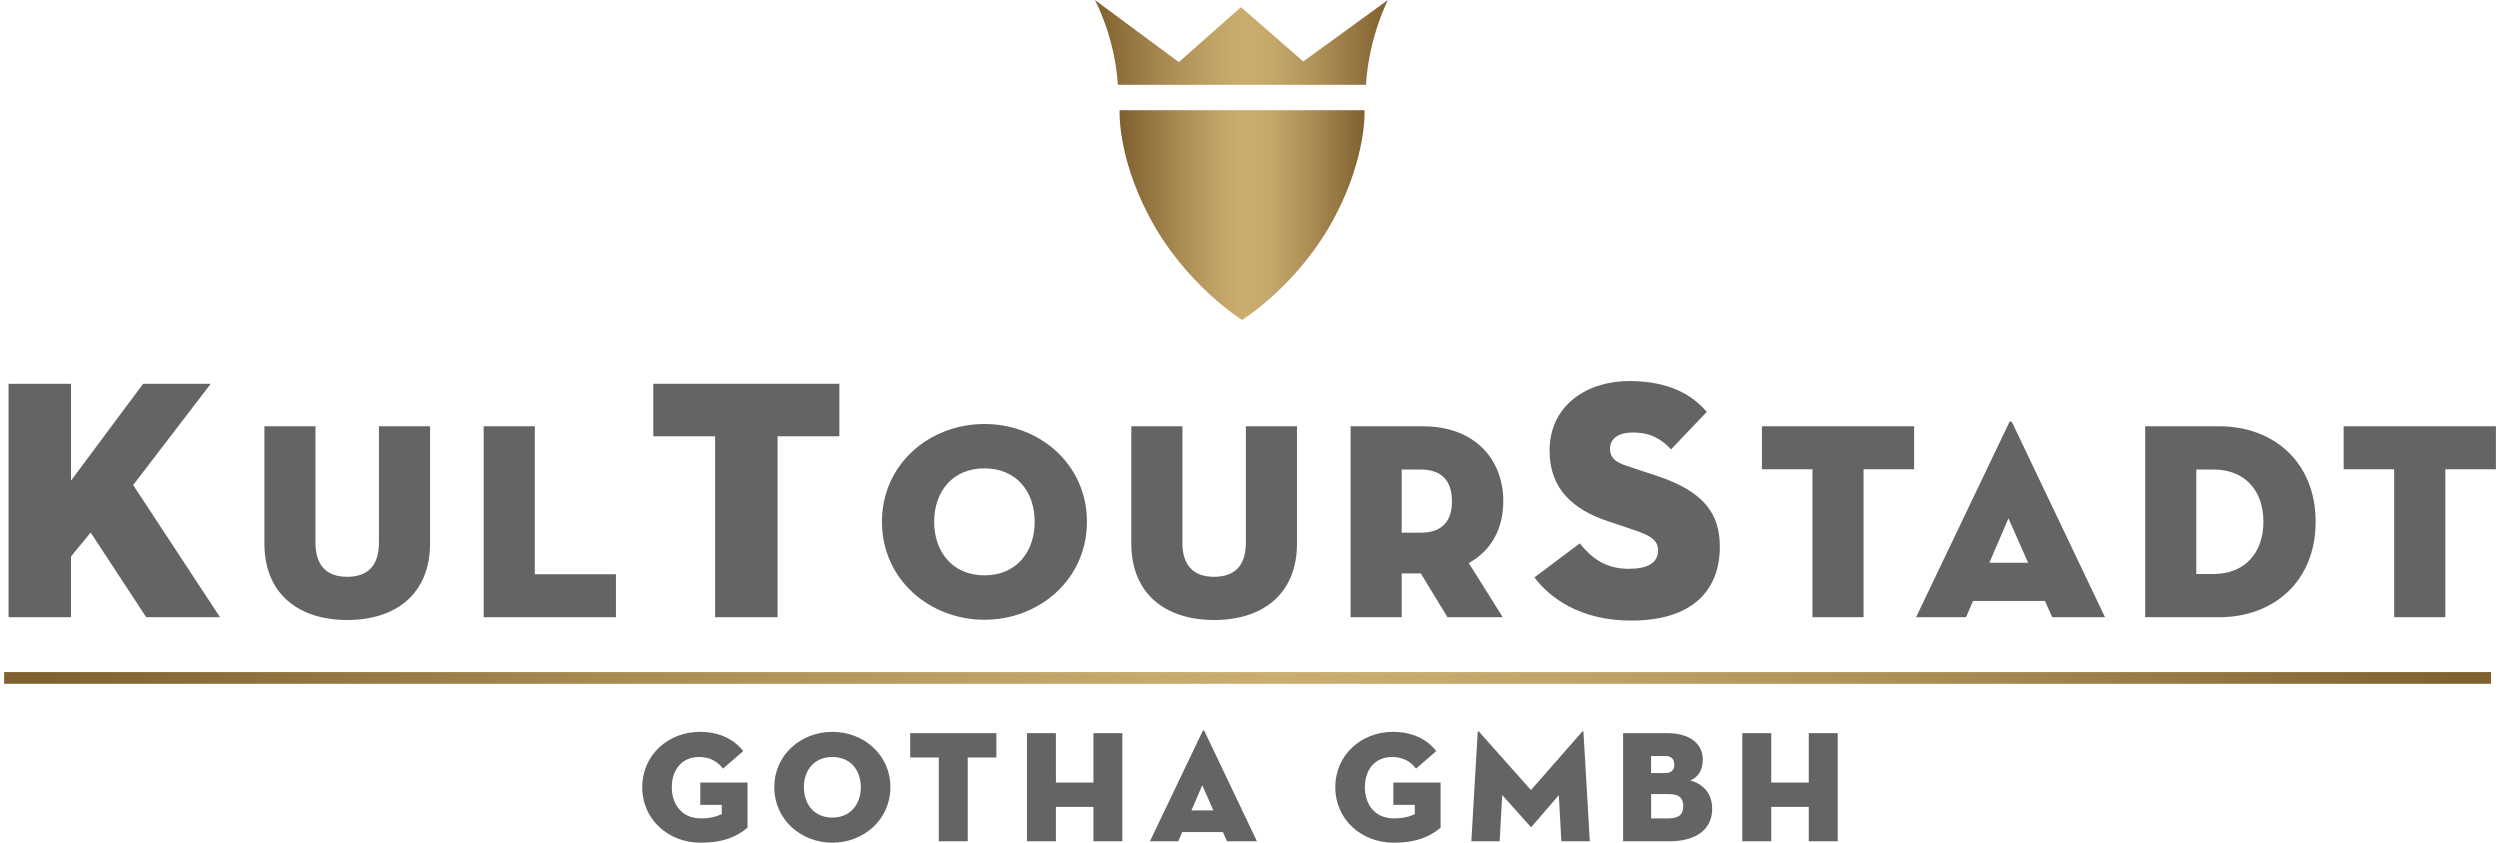
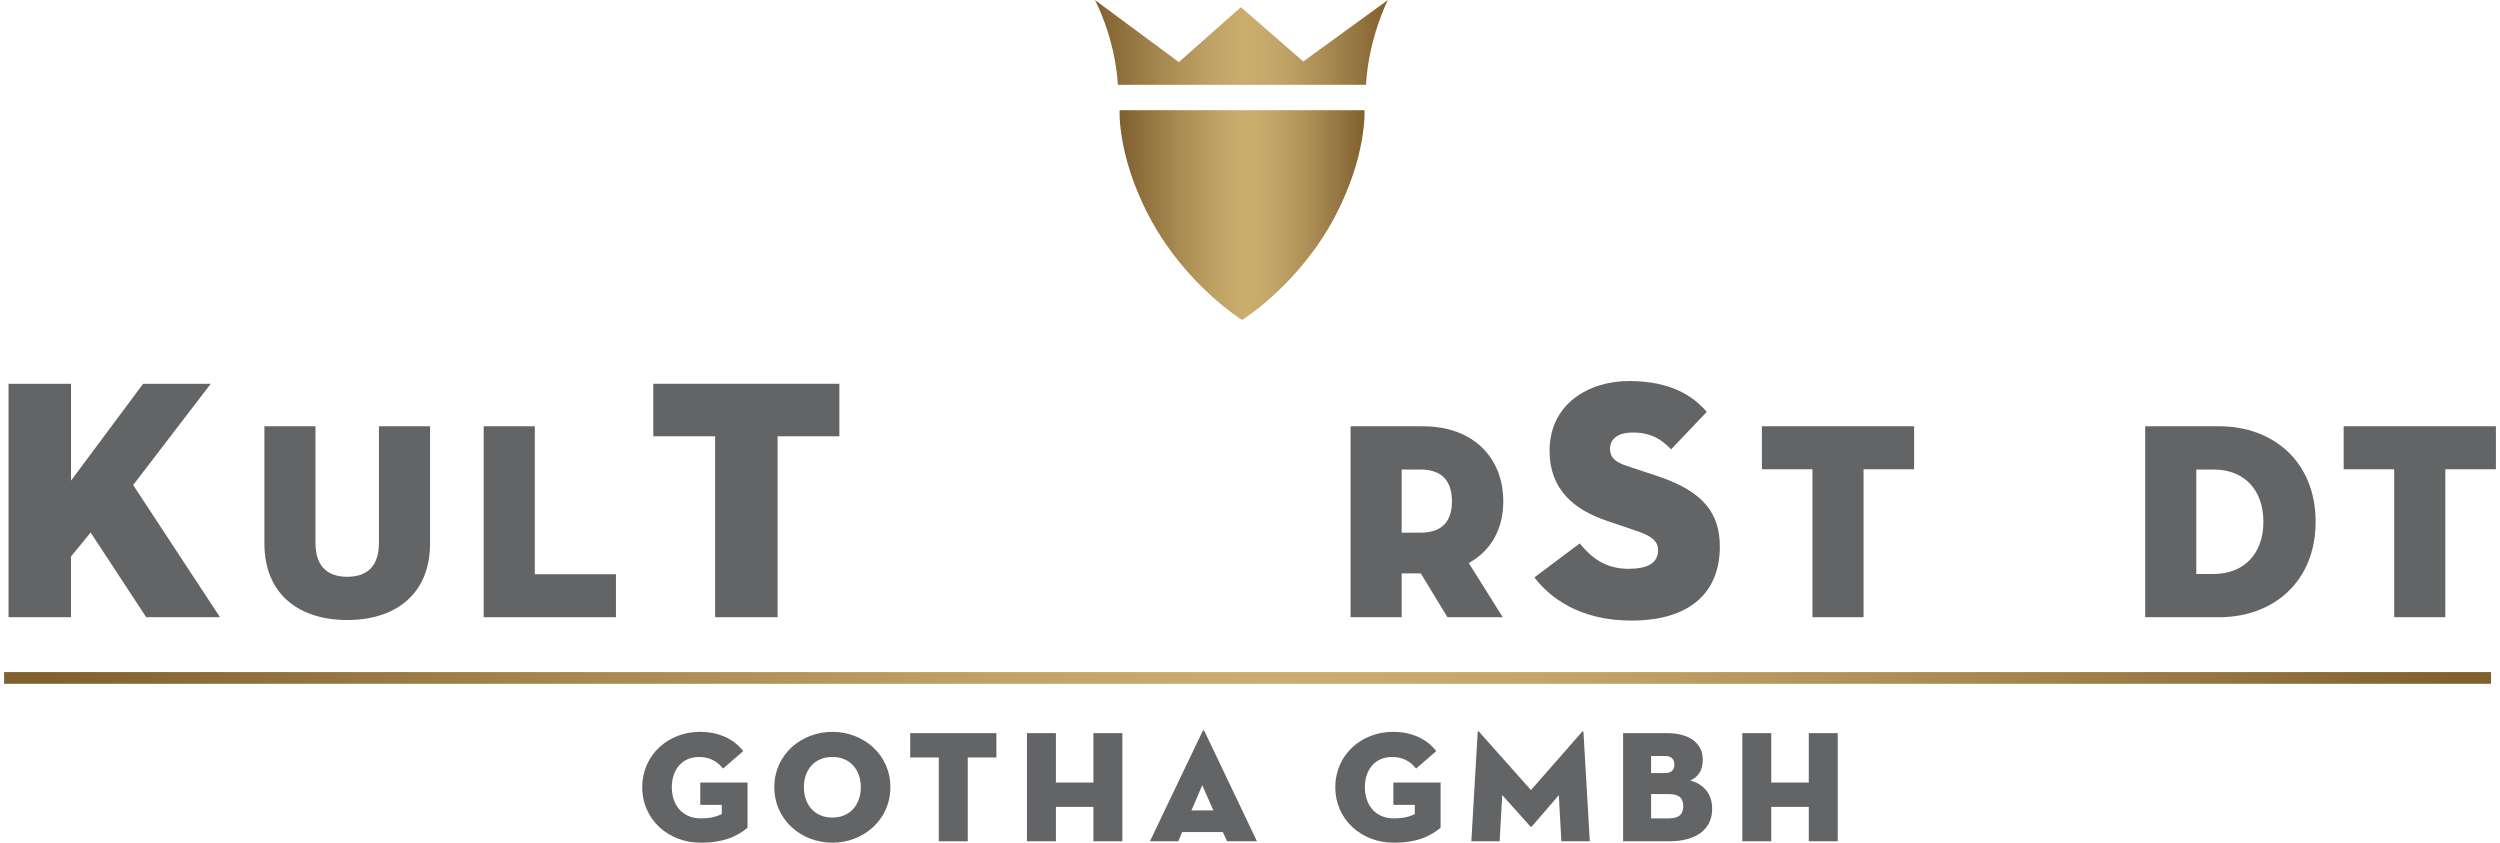
<svg xmlns="http://www.w3.org/2000/svg" xmlns:xlink="http://www.w3.org/1999/xlink" version="1.1" id="Ebene_1" x="0px" y="0px" width="178px" height="60px" viewBox="7 6.5 178 60" enable-background="new 7 6.5 178 60" xml:space="preserve">
  <g>
    <g>
      <path fill="#636466" d="M58.389,63.805H56.86v-1.587h3.363v3.217C59.51,66.025,58.58,66.5,56.872,66.5    c-2.264,0-4.144-1.631-4.144-3.953c0-2.321,1.88-3.939,4.098-3.939c1.359,0,2.423,0.507,3.092,1.371l-1.439,1.245    c-0.386-0.497-0.929-0.827-1.697-0.827c-1.257,0-1.948,0.941-1.948,2.15c0,1.214,0.702,2.221,2.062,2.221    c0.748,0,1.166-0.148,1.494-0.306V63.805z" />
      <path fill="#636466" d="M62.131,62.547c0-2.321,1.914-3.939,4.132-3.939s4.132,1.618,4.132,3.939c0,2.322-1.914,3.953-4.132,3.953    S62.131,64.869,62.131,62.547z M68.29,62.547c0-1.209-0.736-2.15-2.027-2.15c-1.29,0-2.026,0.941-2.026,2.15    c0,1.214,0.736,2.164,2.026,2.164C67.554,64.711,68.29,63.761,68.29,62.547z" />
      <path fill="#636466" d="M73.842,60.432h-2.036v-1.732h6.136v1.732h-2.038v5.967h-2.062V60.432z" />
      <path fill="#636466" d="M84.852,58.699h2.061v7.699h-2.061V63.95h-2.671v2.448h-2.062v-7.699h2.062v3.519h2.671V58.699z" />
      <path fill="#636466" d="M90.893,66.398h-2.017l3.747-7.836c0.035-0.079,0.104-0.079,0.135,0l3.737,7.836h-2.13l-0.295-0.655    c0.012,0-2.898,0-2.898,0L90.893,66.398z M92.601,62.411l-0.77,1.791h1.562L92.601,62.411z" />
      <path fill="#636466" d="M107.734,63.805h-1.528v-1.587h3.364v3.217c-0.715,0.591-1.643,1.065-3.352,1.065    c-2.263,0-4.144-1.631-4.144-3.953c0-2.321,1.878-3.939,4.098-3.939c1.359,0,2.423,0.507,3.088,1.371l-1.436,1.245    c-0.385-0.497-0.927-0.827-1.698-0.827c-1.259,0-1.947,0.941-1.947,2.15c0,1.214,0.701,2.221,2.06,2.221    c0.748,0,1.168-0.148,1.495-0.306V63.805z" />
      <path fill="#636466" d="M112.213,58.62c0.012-0.079,0.058-0.066,0.102-0.012l3.689,4.145l3.635-4.145    c0.046-0.055,0.09-0.067,0.103,0.012l0.452,7.778h-2.026l-0.18-3.282l-1.925,2.23c-0.033,0.035-0.067,0.035-0.103,0l-2.003-2.242    l-0.183,3.294h-2.015L112.213,58.62z" />
      <path fill="#636466" d="M122.566,58.699h3.148c1.526,0,2.524,0.701,2.524,1.878c0,0.86-0.383,1.256-0.882,1.495    c0.838,0.237,1.55,0.839,1.55,2.015c0,1.473-1.144,2.312-3.056,2.312h-3.285V58.699z M125.557,61.54    c0.453,0,0.657-0.228,0.657-0.588c0-0.362-0.183-0.625-0.635-0.625h-1.021v1.213H125.557z M125.806,64.768    c0.793,0,1.043-0.339,1.043-0.871s-0.26-0.859-1.043-0.859h-1.247v1.73H125.806z" />
    </g>
    <g>
      <path fill="#636466" d="M135.785,58.699h2.061v7.699h-2.061V63.95h-2.672v2.448h-2.06v-7.699h2.06v3.519h2.672V58.699z" />
    </g>
    <g>
      <path fill="#636466" d="M17.189,33.826h4.815l-5.523,7.209l6.183,9.41H17.41l-3.961-6.037c0.024,0-0.929,1.148-1.393,1.711v4.326    H7.609V33.826h4.448v6.893L17.189,33.826z" />
    </g>
    <g>
      <path fill="#636466" d="M25.825,45.185V36.85h3.638v8.297c0,1.541,0.721,2.42,2.259,2.42c1.54,0,2.259-0.879,2.259-2.42V36.85    h3.639v8.335c0,3.661-2.499,5.46-5.898,5.46C28.323,50.645,25.825,48.846,25.825,45.185z" />
      <path fill="#636466" d="M41.438,36.85h3.639v10.536h5.778v3.06h-9.417V36.85z" />
    </g>
    <g>
      <path fill="#636466" d="M57.915,37.564h-4.4v-3.74h13.248v3.74h-4.4v12.881h-4.447V37.564z" />
    </g>
    <g>
-       <path fill="#636466" d="M69.795,43.648c0-4.099,3.377-6.959,7.297-6.959s7.297,2.859,7.297,6.959c0,4.096-3.377,6.978-7.297,6.978    C73.174,50.626,69.795,47.747,69.795,43.648z M80.67,43.648c0-2.14-1.298-3.801-3.578-3.801c-2.278,0-3.579,1.66-3.579,3.801    c0,2.138,1.3,3.816,3.579,3.816C79.372,47.468,80.67,45.786,80.67,43.648z" />
-       <path fill="#636466" d="M87.549,45.185V36.85h3.639v8.297c0,1.541,0.72,2.42,2.258,2.42c1.539,0,2.26-0.879,2.26-2.42V36.85h3.64    v8.335c0,3.661-2.499,5.46-5.899,5.46C90.047,50.645,87.549,48.846,87.549,45.185z" />
      <path fill="#636466" d="M113.996,50.445h-3.938l-1.898-3.12H106.8v3.12h-3.639V36.852h5.156c3.658,0,5.717,2.318,5.717,5.338    c0,1.959-0.858,3.521-2.458,4.398L113.996,50.445z M108.137,44.428c1.643,0,2.241-0.919,2.241-2.239    c0-1.321-0.599-2.259-2.241-2.259H106.8v4.498H108.137L108.137,44.428z" />
    </g>
    <g>
      <path fill="#636466" d="M116.251,47.61l3.228-2.42c0.808,1.001,1.809,1.809,3.472,1.809c1.32,0,2.103-0.39,2.103-1.318    c0-0.708-0.538-1.051-1.637-1.418l-1.956-0.662c-2.422-0.806-4.132-2.271-4.132-5.009c0-3.275,2.713-4.962,5.669-4.962    c2.935,0,4.549,1.051,5.524,2.198l-2.54,2.664c-0.688-0.708-1.419-1.197-2.738-1.197c-1.075,0-1.61,0.489-1.61,1.148    c0,0.635,0.365,0.953,1.172,1.221l2.199,0.731c3.324,1.103,4.447,2.689,4.447,5.036c0,3.057-1.905,5.254-6.305,5.254    C119.406,50.689,117.279,48.979,116.251,47.61z" />
    </g>
    <g>
      <path fill="#636466" d="M136.047,39.911h-3.599v-3.06h10.837v3.06h-3.6v10.534h-3.639V39.911L136.047,39.911z" />
-       <path fill="#636466" d="M146.982,50.445h-3.558l6.616-13.834c0.059-0.139,0.179-0.139,0.239,0l6.597,13.834h-3.756l-0.522-1.159    c0.021,0-5.115,0-5.115,0L146.982,50.445z M150.001,43.408l-1.358,3.159h2.759L150.001,43.408z" />
      <path fill="#636466" d="M159.737,36.85h5.259c3.918,0,6.877,2.58,6.877,6.799c0,4.217-2.959,6.797-6.877,6.797h-5.259V36.85    L159.737,36.85z M164.596,47.367c2.2,0,3.559-1.461,3.559-3.719c0-2.262-1.358-3.719-3.559-3.719h-1.219v7.438H164.596z" />
      <path fill="#636466" d="M177.468,39.911h-3.599v-3.06h10.839v3.06h-3.602v10.534h-3.639V39.911L177.468,39.911z" />
    </g>
    <g>
      <g>
        <defs>
          <path id="SVGID_1_" d="M95.436,14.345h-8.718c0,0-0.187,3.211,2.092,7.549c2.556,4.871,6.626,7.387,6.626,7.387      s4.07-2.516,6.627-7.387c2.273-4.338,2.09-7.549,2.09-7.549H95.436z" />
        </defs>
        <clipPath id="SVGID_2_">
          <use xlink:href="#SVGID_1_" overflow="visible" />
        </clipPath>
        <linearGradient id="SVGID_3_" gradientUnits="userSpaceOnUse" x1="19.07" y1="-97.497" x2="19.962" y2="-97.497" gradientTransform="matrix(19.557 0 0 19.557 -286.225 1928.532)">
          <stop offset="0" style="stop-color:#7F602F" />
          <stop offset="0.043" style="stop-color:#876735" />
          <stop offset="0.239" style="stop-color:#A98A51" />
          <stop offset="0.402" style="stop-color:#C0A366" />
          <stop offset="0.511" style="stop-color:#CBAE6F" />
          <stop offset="0.618" style="stop-color:#C3A669" />
          <stop offset="0.748" style="stop-color:#B19359" />
          <stop offset="0.889" style="stop-color:#977742" />
          <stop offset="1" style="stop-color:#7F602F" />
        </linearGradient>
        <rect x="86.533" y="14.345" clip-path="url(#SVGID_2_)" fill="url(#SVGID_3_)" width="17.806" height="14.936" />
      </g>
    </g>
    <g>
      <g>
        <defs>
          <path id="SVGID_4_" d="M105.818,6.5l-6.027,4.377l-4.437-3.868l-4.422,3.912L84.958,6.5c0,0,1.425,2.623,1.636,6.039h8.829      h8.833C104.466,9.123,105.818,6.5,105.818,6.5z" />
        </defs>
        <clipPath id="SVGID_5_">
          <use xlink:href="#SVGID_4_" overflow="visible" />
        </clipPath>
        <linearGradient id="SVGID_6_" gradientUnits="userSpaceOnUse" x1="17.281" y1="-99.694" x2="18.173" y2="-99.694" gradientTransform="matrix(23.387 0 0 23.387 -319.212 2341.028)">
          <stop offset="0" style="stop-color:#7F602F" />
          <stop offset="0.043" style="stop-color:#876735" />
          <stop offset="0.239" style="stop-color:#A98A51" />
          <stop offset="0.402" style="stop-color:#C0A366" />
          <stop offset="0.511" style="stop-color:#CBAE6F" />
          <stop offset="0.618" style="stop-color:#C3A669" />
          <stop offset="0.748" style="stop-color:#B19359" />
          <stop offset="0.889" style="stop-color:#977742" />
          <stop offset="1" style="stop-color:#7F602F" />
        </linearGradient>
        <rect x="84.958" y="6.5" clip-path="url(#SVGID_5_)" fill="url(#SVGID_6_)" width="20.86" height="6.039" />
      </g>
    </g>
    <g>
      <g>
        <defs>
          <rect id="SVGID_7_" x="7.292" y="54.349" width="177.07" height="0.838" />
        </defs>
        <clipPath id="SVGID_8_">
          <use xlink:href="#SVGID_7_" overflow="visible" />
        </clipPath>
        <linearGradient id="SVGID_9_" gradientUnits="userSpaceOnUse" x1="9.139" y1="-111.004" x2="10.031" y2="-111.004" gradientTransform="matrix(198.541 0 0 198.541 -1807.286 22093.592)">
          <stop offset="0" style="stop-color:#7F602F" />
          <stop offset="0.043" style="stop-color:#876735" />
          <stop offset="0.239" style="stop-color:#A98A51" />
          <stop offset="0.402" style="stop-color:#C0A366" />
          <stop offset="0.511" style="stop-color:#CBAE6F" />
          <stop offset="0.618" style="stop-color:#C3A669" />
          <stop offset="0.748" style="stop-color:#B19359" />
          <stop offset="0.889" style="stop-color:#977742" />
          <stop offset="1" style="stop-color:#7F602F" />
        </linearGradient>
        <rect x="7.292" y="54.349" clip-path="url(#SVGID_8_)" fill="url(#SVGID_9_)" width="177.07" height="0.838" />
      </g>
    </g>
  </g>
</svg>